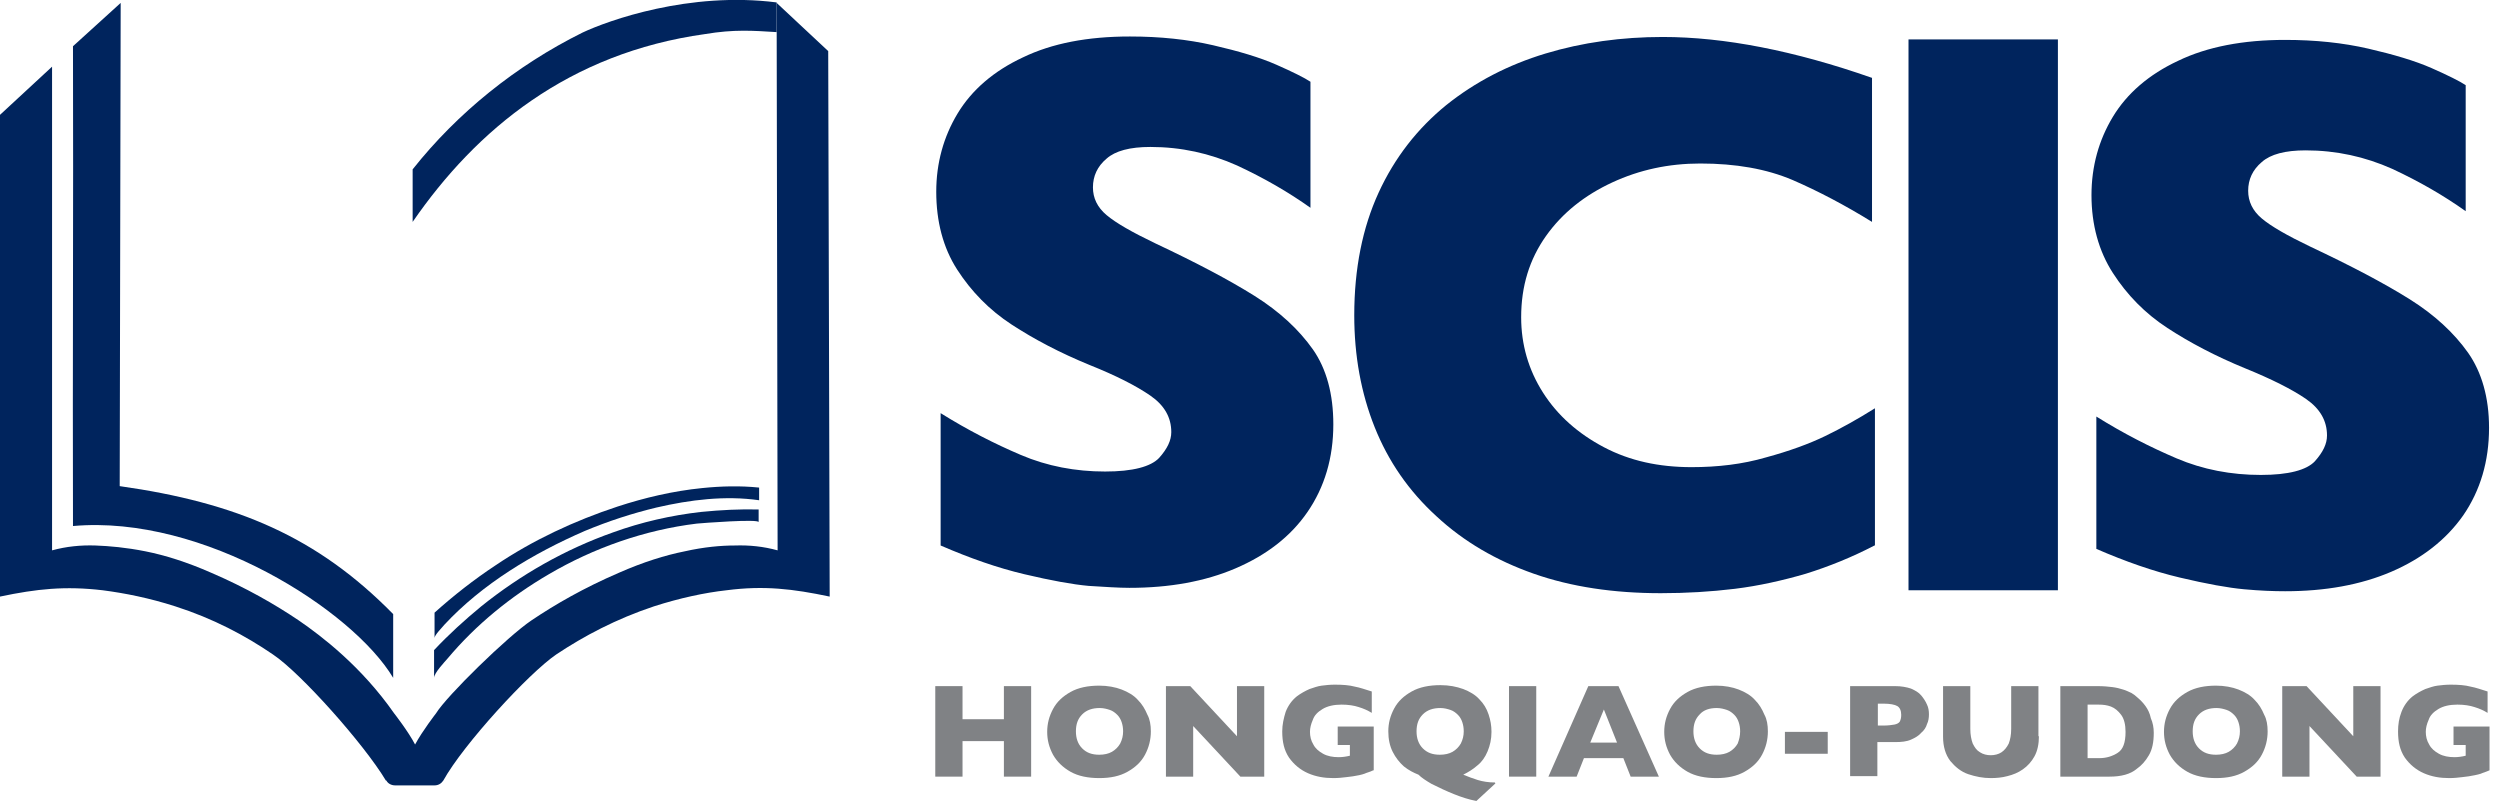
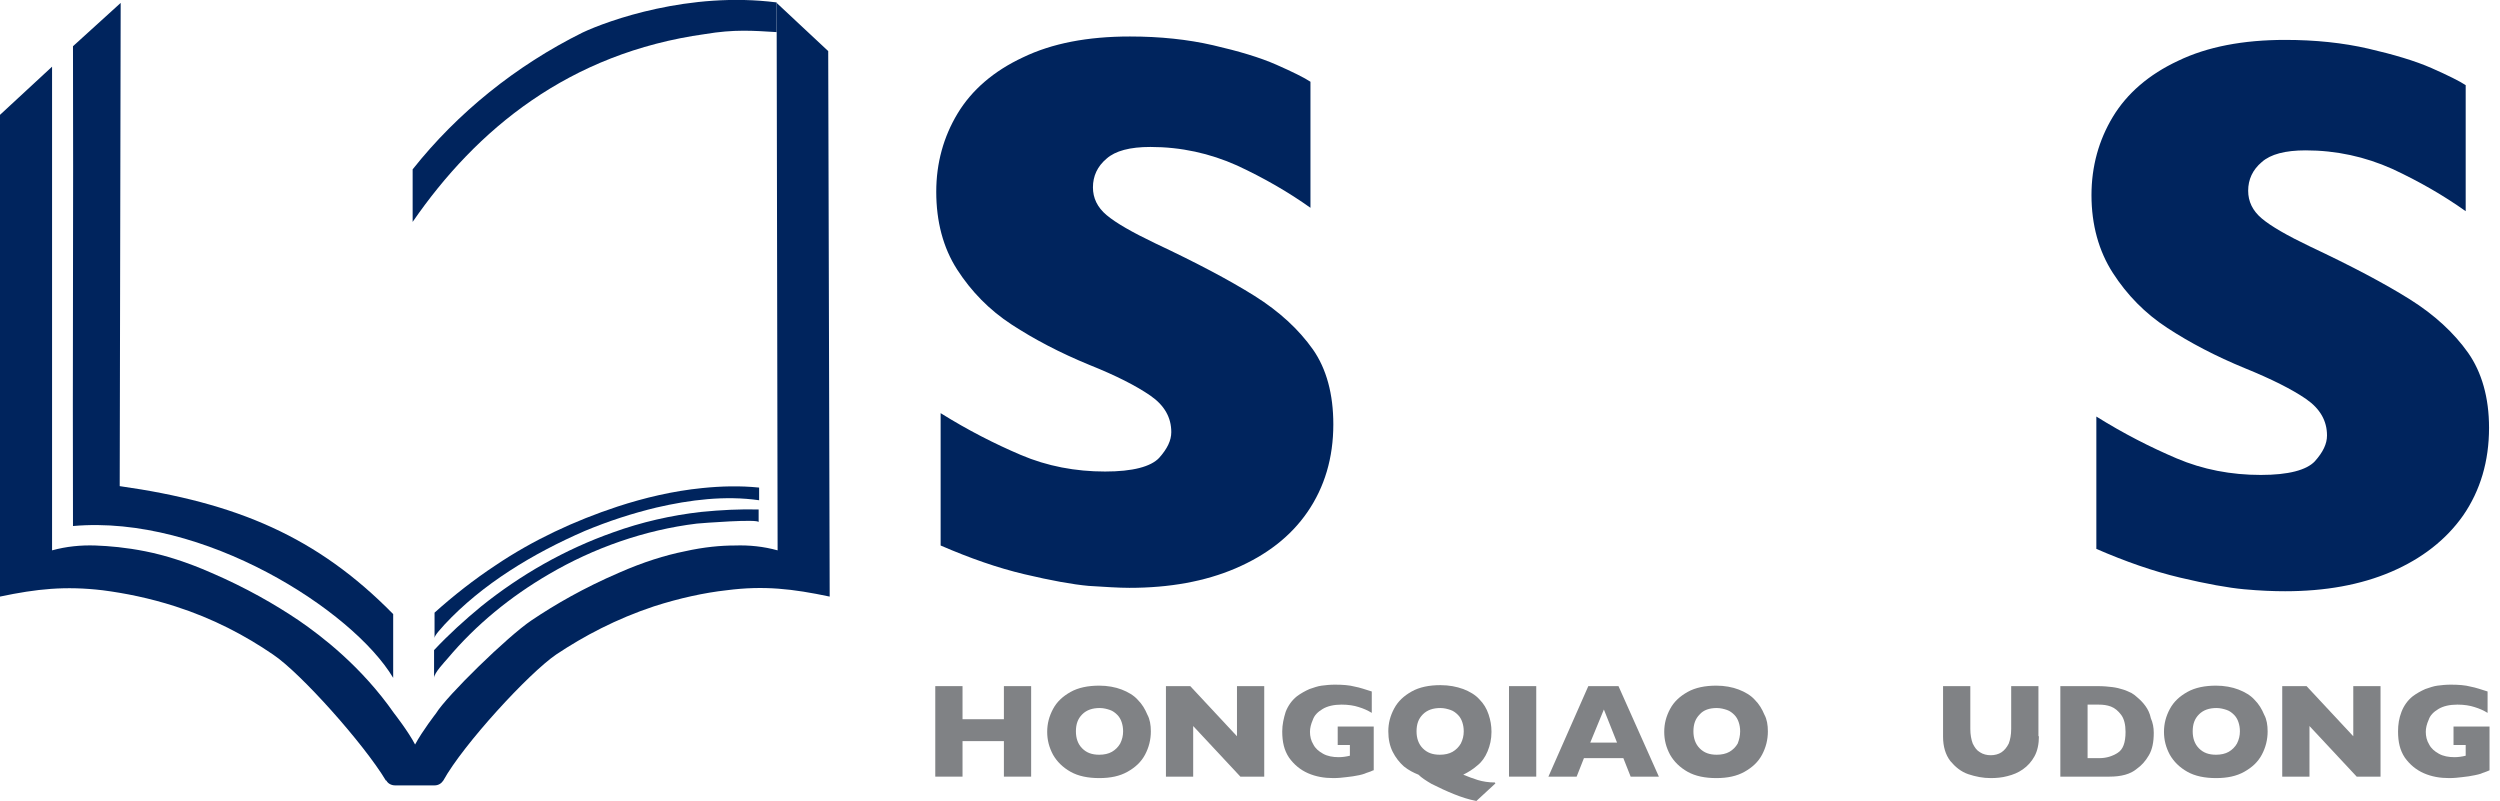
<svg xmlns="http://www.w3.org/2000/svg" width="206" height="66" viewBox="0 0 206 66" fill="none">
  <g clip-path="url(#clip0)">
    <path d="M32.398 55.855C32.398 55.855 32.398 52.327 32.398 50.602C26.143 44.227 19.487 41.42 9.864 40.057L9.944 0.24L6.014 3.809C6.055 17.161 5.974 29.992 6.014 43.345C16.761 42.382 29.07 50.282 32.398 55.855Z" fill="#00245D" />
    <path d="M47.996 2.686C42.503 5.413 37.691 9.302 34.002 13.954C34.002 15.598 34.002 16.64 34.002 18.284C39.255 10.666 46.874 4.37 58.101 2.807C60.507 2.406 62.03 2.526 63.995 2.646V0.2C56.818 -0.722 50.121 1.684 47.996 2.686Z" fill="#00245D" />
    <path d="M57.78 42.182C55.294 42.463 52.848 43.024 50.523 43.866C46.553 45.269 42.904 47.354 39.656 49.961C38.293 51.084 36.97 52.286 35.767 53.569C35.767 55.374 35.767 55.855 35.767 55.855C35.767 55.454 36.649 54.532 36.889 54.251C39.215 51.484 42.062 49.159 45.23 47.314C48.919 45.149 53.129 43.666 57.419 43.144C57.82 43.104 62.512 42.743 62.512 43.024C62.512 42.222 62.512 43.104 62.512 41.981C60.988 41.941 59.384 42.022 57.78 42.182Z" fill="#00245D" />
    <path d="M57.86 40.217C55.454 40.458 53.089 41.019 50.883 41.741C47.355 42.904 43.906 44.508 40.819 46.593C39.055 47.756 37.371 49.079 35.807 50.482V52.567C35.807 52.327 36.448 51.685 36.609 51.485C39.736 48.117 43.947 45.59 48.197 43.746C50.121 42.944 52.086 42.303 54.091 41.821C56.858 41.18 59.745 40.819 62.552 41.22V40.177C60.988 40.017 59.424 40.057 57.86 40.217Z" fill="#00245D" />
    <path d="M68.245 4.21L63.995 0.24L64.075 45.35C62.913 45.029 61.75 44.908 60.547 44.949C59.424 44.949 58.021 45.069 56.417 45.43C54.813 45.751 53.008 46.312 51.004 47.194C48.117 48.437 45.751 49.8 43.786 51.124C41.821 52.447 36.809 57.339 35.927 58.782C35.927 58.782 34.804 60.226 34.203 61.348C33.642 60.266 32.479 58.782 32.479 58.782C29.792 54.933 26.544 52.447 24.62 51.124C22.655 49.8 20.289 48.437 17.402 47.194C15.397 46.312 13.593 45.751 11.989 45.43C10.385 45.109 8.982 44.989 7.859 44.949C6.656 44.908 5.453 45.029 4.29 45.35V5.493L0 9.463V49.159C3.047 48.517 5.373 48.277 8.461 48.638C10.305 48.878 12.31 49.279 14.435 49.961C17.563 50.963 20.209 52.367 22.494 53.93C24.78 55.454 29.993 61.308 31.797 64.316H31.837C31.957 64.556 32.238 64.716 32.559 64.716H35.807C36.128 64.716 36.368 64.556 36.529 64.316C38.172 61.348 43.546 55.494 45.831 53.93C48.117 52.407 50.763 51.003 53.891 49.961C56.016 49.279 58.061 48.838 59.865 48.638C62.953 48.237 65.318 48.517 68.366 49.159L68.245 4.21Z" fill="#00245D" />
-     <path d="M169.571 3.248H157.261V48.638H169.571V3.248Z" fill="#00245D" />
    <path d="M109.866 34.965C109.866 37.731 109.145 40.137 107.741 42.182C106.338 44.227 104.333 45.751 101.807 46.834C99.281 47.916 96.354 48.438 93.066 48.438C92.144 48.438 91.021 48.357 89.698 48.277C88.374 48.157 86.61 47.836 84.405 47.315C82.199 46.794 79.914 45.992 77.508 44.949V34.043C79.753 35.446 81.959 36.569 84.124 37.491C86.289 38.413 88.615 38.854 91.061 38.854C93.346 38.854 94.83 38.453 95.512 37.731C96.193 36.97 96.514 36.288 96.514 35.606C96.514 34.403 95.953 33.401 94.79 32.599C93.627 31.797 91.983 30.955 89.778 30.073C87.332 29.07 85.207 27.948 83.362 26.745C81.518 25.542 80.034 24.018 78.871 22.214C77.709 20.41 77.147 18.244 77.147 15.798C77.147 13.433 77.749 11.267 78.911 9.343C80.074 7.418 81.879 5.854 84.284 4.731C86.69 3.569 89.617 3.007 93.106 3.007C95.592 3.007 97.877 3.248 99.962 3.729C102.047 4.21 103.812 4.731 105.175 5.333C106.538 5.934 107.501 6.416 107.982 6.736V17.122C106.177 15.838 104.173 14.676 101.927 13.633C99.682 12.631 97.316 12.109 94.79 12.109C93.106 12.109 91.903 12.43 91.181 13.072C90.419 13.713 90.058 14.515 90.058 15.438C90.058 16.32 90.419 17.081 91.181 17.723C91.943 18.365 93.266 19.126 95.191 20.049C98.599 21.652 101.326 23.096 103.371 24.379C105.416 25.662 107.02 27.146 108.182 28.79C109.305 30.394 109.866 32.479 109.866 34.965Z" fill="#00245D" />
    <path d="M205.097 35.245C205.097 38.012 204.376 40.418 202.972 42.463C201.569 44.467 199.564 46.031 197.038 47.114C194.512 48.197 191.585 48.718 188.297 48.718C187.374 48.718 186.252 48.678 184.928 48.557C183.605 48.437 181.841 48.116 179.636 47.595C177.43 47.074 175.145 46.272 172.739 45.229V34.323C174.984 35.726 177.19 36.849 179.355 37.771C181.52 38.693 183.846 39.135 186.292 39.135C188.577 39.135 190.061 38.733 190.742 38.012C191.424 37.25 191.745 36.568 191.745 35.887C191.745 34.684 191.184 33.681 190.021 32.879C188.858 32.077 187.174 31.235 185.009 30.353C182.563 29.351 180.437 28.228 178.593 27.025C176.749 25.822 175.265 24.299 174.102 22.494C172.939 20.69 172.338 18.524 172.338 16.079C172.338 13.713 172.939 11.548 174.102 9.623C175.265 7.698 177.069 6.135 179.475 5.012C181.881 3.849 184.848 3.288 188.297 3.288C190.783 3.288 193.068 3.528 195.153 4.009C197.238 4.491 199.002 5.012 200.366 5.613C201.729 6.215 202.691 6.696 203.173 7.017V17.402C201.368 16.119 199.363 14.956 197.118 13.913C194.872 12.911 192.507 12.39 189.981 12.39C188.297 12.39 187.094 12.71 186.372 13.352C185.61 13.994 185.249 14.796 185.249 15.718C185.249 16.6 185.61 17.362 186.372 18.003C187.134 18.645 188.457 19.407 190.382 20.329C193.79 21.933 196.516 23.376 198.561 24.659C200.606 25.942 202.21 27.426 203.373 29.07C204.496 30.674 205.097 32.759 205.097 35.245Z" fill="#00245D" />
-     <path d="M154.455 44.949C152.61 45.911 150.725 46.673 148.801 47.275C146.876 47.836 144.911 48.277 142.947 48.518C140.982 48.758 138.937 48.879 136.852 48.879C132.962 48.879 129.474 48.357 126.386 47.275C123.299 46.192 120.612 44.628 118.367 42.543C116.081 40.458 114.397 38.012 113.275 35.205C112.152 32.398 111.591 29.311 111.591 25.983C111.591 22.134 112.272 18.765 113.595 15.879C114.919 12.992 116.803 10.586 119.169 8.661C121.575 6.736 124.301 5.333 127.349 4.411C130.396 3.488 133.644 3.047 137.012 3.047C142.064 3.047 147.838 4.17 154.254 6.416V18.284C152.049 16.921 149.843 15.758 147.718 14.836C145.553 13.914 143.027 13.473 140.1 13.473C137.493 13.473 135.088 13.994 132.842 15.036C130.597 16.079 128.752 17.523 127.389 19.447C126.026 21.372 125.344 23.577 125.344 26.143C125.344 28.389 125.945 30.474 127.148 32.358C128.351 34.243 130.035 35.727 132.16 36.849C134.286 37.972 136.691 38.493 139.378 38.493C141.543 38.493 143.588 38.253 145.513 37.691C147.437 37.17 149.081 36.569 150.405 35.927C151.728 35.285 153.091 34.524 154.495 33.642V44.949H154.455Z" fill="#00245D" />
    <path d="M84.966 63.995H82.721V61.068H79.312V63.995H77.067V56.537H79.312V59.264H82.721V56.537H84.966V63.995Z" fill="#808285" />
    <path d="M94.83 60.266C94.83 60.947 94.67 61.589 94.349 62.19C94.028 62.792 93.547 63.233 92.905 63.594C92.264 63.955 91.502 64.115 90.58 64.115C89.657 64.115 88.856 63.955 88.214 63.594C87.572 63.233 87.091 62.752 86.77 62.19C86.45 61.589 86.289 60.987 86.289 60.306C86.289 59.624 86.45 59.023 86.77 58.421C87.091 57.82 87.572 57.379 88.214 57.018C88.856 56.657 89.657 56.497 90.58 56.497C91.261 56.497 91.903 56.617 92.424 56.817C92.945 57.018 93.427 57.298 93.747 57.659C94.108 58.02 94.349 58.421 94.549 58.902C94.75 59.263 94.83 59.745 94.83 60.266ZM92.544 60.266C92.544 59.985 92.504 59.745 92.424 59.504C92.344 59.263 92.224 59.063 92.063 58.902C91.903 58.742 91.702 58.582 91.462 58.501C91.221 58.421 90.941 58.341 90.62 58.341C90.018 58.341 89.537 58.501 89.176 58.862C88.815 59.223 88.655 59.664 88.655 60.266C88.655 60.827 88.815 61.308 89.176 61.669C89.537 62.03 89.978 62.19 90.58 62.19C90.981 62.19 91.342 62.11 91.622 61.95C91.903 61.789 92.144 61.549 92.304 61.268C92.464 60.947 92.544 60.627 92.544 60.266Z" fill="#808285" />
    <path d="M104.213 63.995H102.208L98.318 59.825V63.995H96.073V56.537H98.078L101.927 60.667V56.537H104.173V63.995H104.213Z" fill="#808285" />
    <path d="M113.154 63.474C112.994 63.554 112.874 63.594 112.753 63.634C112.633 63.674 112.513 63.714 112.433 63.754C112.312 63.794 112.192 63.834 111.992 63.875C111.631 63.955 111.31 63.995 110.949 64.035C110.628 64.075 110.267 64.115 109.866 64.115C109.105 64.115 108.423 63.995 107.781 63.714C107.14 63.434 106.619 62.992 106.218 62.431C105.817 61.83 105.656 61.148 105.656 60.266C105.656 59.705 105.777 59.183 105.937 58.662C106.137 58.141 106.458 57.7 106.859 57.379C107.18 57.138 107.541 56.938 107.902 56.777C108.263 56.657 108.583 56.537 108.904 56.497C109.225 56.457 109.586 56.416 109.987 56.416C110.628 56.416 111.19 56.457 111.631 56.577C112.072 56.657 112.513 56.818 113.034 56.978V58.742C112.713 58.542 112.352 58.381 111.952 58.261C111.591 58.141 111.109 58.06 110.548 58.06C109.907 58.06 109.385 58.181 108.984 58.421C108.583 58.662 108.303 58.943 108.182 59.303C108.022 59.664 107.942 59.985 107.942 60.306C107.942 60.667 108.022 61.028 108.222 61.349C108.383 61.669 108.664 61.91 109.024 62.11C109.385 62.311 109.826 62.391 110.308 62.391C110.588 62.391 110.909 62.351 111.23 62.271V61.389H110.227V59.865H113.195V63.474H113.154Z" fill="#808285" />
    <path d="M123.219 64.556L121.655 66C121.013 65.879 120.412 65.679 119.81 65.438C119.209 65.198 118.608 64.917 117.966 64.596C117.485 64.316 117.124 64.075 116.883 63.834C116.482 63.674 116.081 63.474 115.68 63.153C115.32 62.832 114.999 62.431 114.758 61.95C114.518 61.469 114.397 60.907 114.397 60.266C114.397 59.584 114.558 58.983 114.879 58.381C115.199 57.78 115.68 57.339 116.322 56.978C116.964 56.617 117.766 56.456 118.688 56.456C119.41 56.456 120.011 56.577 120.572 56.777C121.094 56.978 121.575 57.258 121.896 57.619C122.256 57.98 122.497 58.381 122.657 58.862C122.818 59.343 122.898 59.785 122.898 60.306C122.898 60.907 122.778 61.429 122.577 61.91C122.377 62.391 122.096 62.792 121.735 63.073C121.374 63.393 120.973 63.634 120.572 63.834C120.973 63.995 121.374 64.155 121.775 64.275C122.176 64.396 122.657 64.476 123.179 64.476L123.219 64.556ZM120.612 60.266C120.612 59.985 120.572 59.745 120.492 59.504C120.412 59.263 120.292 59.063 120.131 58.903C119.971 58.742 119.77 58.582 119.53 58.502C119.289 58.421 119.009 58.341 118.688 58.341C118.086 58.341 117.605 58.502 117.244 58.862C116.883 59.223 116.723 59.664 116.723 60.266C116.723 60.827 116.883 61.308 117.244 61.669C117.605 62.03 118.046 62.19 118.648 62.19C119.049 62.19 119.41 62.11 119.69 61.95C119.971 61.789 120.211 61.549 120.372 61.268C120.532 60.947 120.612 60.627 120.612 60.266Z" fill="#808285" />
-     <path d="M126.587 63.995H124.342V56.537H126.587V63.995Z" fill="#808285" />
+     <path d="M126.587 63.995H124.342V56.537H126.587V63.995" fill="#808285" />
    <path d="M136.691 63.995H134.366L133.764 62.471H130.516L129.915 63.995H127.589L130.877 56.537H133.363L136.691 63.995ZM133.243 61.188L132.16 58.462L131.038 61.188H133.243Z" fill="#808285" />
    <path d="M145.673 60.266C145.673 60.947 145.513 61.589 145.192 62.19C144.871 62.792 144.39 63.233 143.749 63.594C143.107 63.955 142.345 64.115 141.423 64.115C140.501 64.115 139.699 63.955 139.057 63.594C138.416 63.233 137.935 62.752 137.614 62.19C137.293 61.589 137.133 60.987 137.133 60.306C137.133 59.624 137.293 59.023 137.614 58.421C137.935 57.82 138.416 57.379 139.057 57.018C139.699 56.657 140.501 56.497 141.423 56.497C142.105 56.497 142.746 56.617 143.267 56.817C143.789 57.018 144.27 57.298 144.591 57.659C144.952 58.02 145.192 58.421 145.393 58.902C145.593 59.263 145.673 59.745 145.673 60.266ZM143.388 60.266C143.388 59.985 143.348 59.745 143.267 59.504C143.187 59.263 143.067 59.063 142.907 58.902C142.746 58.742 142.546 58.582 142.305 58.501C142.065 58.421 141.784 58.341 141.463 58.341C140.862 58.341 140.38 58.501 140.06 58.862C139.699 59.223 139.538 59.664 139.538 60.266C139.538 60.827 139.699 61.308 140.06 61.669C140.421 62.03 140.862 62.19 141.463 62.19C141.864 62.19 142.225 62.11 142.506 61.95C142.786 61.789 143.027 61.549 143.187 61.268C143.308 60.947 143.388 60.627 143.388 60.266Z" fill="#808285" />
-     <path d="M150.605 62.11H147.077V60.306H150.605V62.11Z" fill="#808285" />
-     <path d="M158.945 58.863C158.945 59.143 158.905 59.424 158.785 59.665C158.705 59.945 158.544 60.186 158.304 60.386C158.103 60.627 157.823 60.787 157.462 60.948C157.101 61.108 156.66 61.148 156.179 61.148H154.695V63.955H152.45V56.537H156.179C156.66 56.537 157.101 56.617 157.462 56.738C157.823 56.898 158.103 57.058 158.304 57.299C158.504 57.539 158.665 57.78 158.785 58.061C158.905 58.301 158.945 58.582 158.945 58.863ZM156.66 58.903C156.66 58.542 156.54 58.301 156.339 58.181C156.139 58.061 155.738 57.981 155.216 57.981H154.735V59.785H155.216C155.577 59.785 155.858 59.745 156.099 59.705C156.299 59.665 156.459 59.584 156.54 59.464C156.62 59.304 156.66 59.143 156.66 58.903Z" fill="#808285" />
    <path d="M168.007 60.667C168.007 61.309 167.887 61.87 167.647 62.311C167.406 62.752 167.085 63.113 166.684 63.394C166.283 63.674 165.882 63.835 165.401 63.955C164.96 64.075 164.479 64.115 164.038 64.115C163.396 64.115 162.795 63.995 162.193 63.795C161.592 63.594 161.111 63.193 160.71 62.712C160.309 62.191 160.108 61.509 160.108 60.707V56.537H162.354V60.066C162.354 60.547 162.434 60.948 162.554 61.269C162.715 61.589 162.875 61.83 163.156 61.99C163.396 62.151 163.717 62.231 164.038 62.231C164.359 62.231 164.679 62.151 164.92 61.99C165.161 61.83 165.361 61.589 165.521 61.269C165.642 60.948 165.722 60.547 165.722 60.066V56.537H167.967V60.667H168.007Z" fill="#808285" />
    <path d="M177.47 60.386C177.47 61.148 177.35 61.75 177.069 62.231C176.789 62.712 176.468 63.073 176.067 63.354C175.546 63.795 174.784 63.995 173.821 63.995H173.701H169.772V56.537H172.859C173.34 56.537 173.741 56.577 174.062 56.617C174.383 56.657 174.704 56.738 174.944 56.818C175.225 56.898 175.425 57.018 175.626 57.099C175.826 57.219 175.987 57.339 176.107 57.459C176.348 57.66 176.588 57.9 176.789 58.181C176.989 58.462 177.15 58.783 177.23 59.184C177.39 59.544 177.47 59.945 177.47 60.386ZM175.145 60.306C175.145 59.705 175.024 59.224 174.784 58.903C174.543 58.582 174.263 58.342 173.942 58.221C173.621 58.101 173.3 58.061 172.939 58.061H172.017V62.471H172.979C173.581 62.471 174.062 62.311 174.503 62.03C174.944 61.75 175.145 61.188 175.145 60.306Z" fill="#808285" />
    <path d="M186.853 60.266C186.853 60.947 186.693 61.589 186.372 62.19C186.051 62.792 185.57 63.233 184.928 63.594C184.287 63.955 183.525 64.115 182.603 64.115C181.681 64.115 180.879 63.955 180.237 63.594C179.595 63.233 179.114 62.752 178.794 62.19C178.473 61.589 178.312 60.987 178.312 60.306C178.312 59.624 178.473 59.023 178.794 58.421C179.114 57.82 179.595 57.379 180.237 57.018C180.879 56.657 181.681 56.497 182.603 56.497C183.284 56.497 183.926 56.617 184.447 56.817C184.969 57.018 185.45 57.298 185.77 57.659C186.131 58.02 186.372 58.421 186.572 58.902C186.773 59.263 186.853 59.745 186.853 60.266ZM184.568 60.266C184.568 59.985 184.527 59.745 184.447 59.504C184.367 59.263 184.247 59.063 184.086 58.902C183.926 58.742 183.726 58.582 183.485 58.501C183.244 58.421 182.964 58.341 182.643 58.341C182.041 58.341 181.56 58.501 181.199 58.862C180.838 59.223 180.678 59.664 180.678 60.266C180.678 60.827 180.838 61.308 181.199 61.669C181.56 62.03 182.001 62.19 182.603 62.19C183.004 62.19 183.365 62.11 183.645 61.95C183.926 61.789 184.167 61.549 184.327 61.268C184.487 60.947 184.568 60.627 184.568 60.266Z" fill="#808285" />
    <path d="M196.196 63.995H194.191L190.301 59.825V63.995H188.056V56.537H190.061L193.91 60.667V56.537H196.156V63.995H196.196Z" fill="#808285" />
    <path d="M205.137 63.474C204.977 63.554 204.817 63.594 204.736 63.634C204.616 63.674 204.496 63.714 204.416 63.754C204.295 63.794 204.135 63.834 203.934 63.875C203.574 63.955 203.253 63.995 202.892 64.035C202.571 64.075 202.21 64.115 201.809 64.115C201.047 64.115 200.366 63.995 199.724 63.714C199.083 63.434 198.561 62.992 198.16 62.431C197.759 61.83 197.599 61.148 197.599 60.266C197.599 59.705 197.679 59.183 197.88 58.662C198.08 58.141 198.401 57.7 198.802 57.379C199.123 57.138 199.484 56.938 199.845 56.777C200.205 56.657 200.526 56.537 200.847 56.497C201.168 56.457 201.529 56.416 201.93 56.416C202.571 56.416 203.133 56.457 203.574 56.577C204.015 56.657 204.456 56.818 204.977 56.978V58.742C204.656 58.542 204.295 58.381 203.894 58.261C203.533 58.141 203.052 58.06 202.491 58.06C201.849 58.06 201.328 58.181 200.927 58.421C200.526 58.662 200.245 58.943 200.125 59.303C199.965 59.664 199.885 59.985 199.885 60.306C199.885 60.667 199.965 61.028 200.165 61.349C200.326 61.669 200.606 61.91 200.967 62.11C201.328 62.311 201.769 62.391 202.25 62.391C202.531 62.391 202.852 62.351 203.173 62.271V61.389H202.17V59.865H205.137V63.474Z" fill="#808285" />
  </g>
  <defs>
    <clipPath id="clip0">
      <rect width="205.137" height="66" fill="white" />
    </clipPath>
  </defs>
</svg>